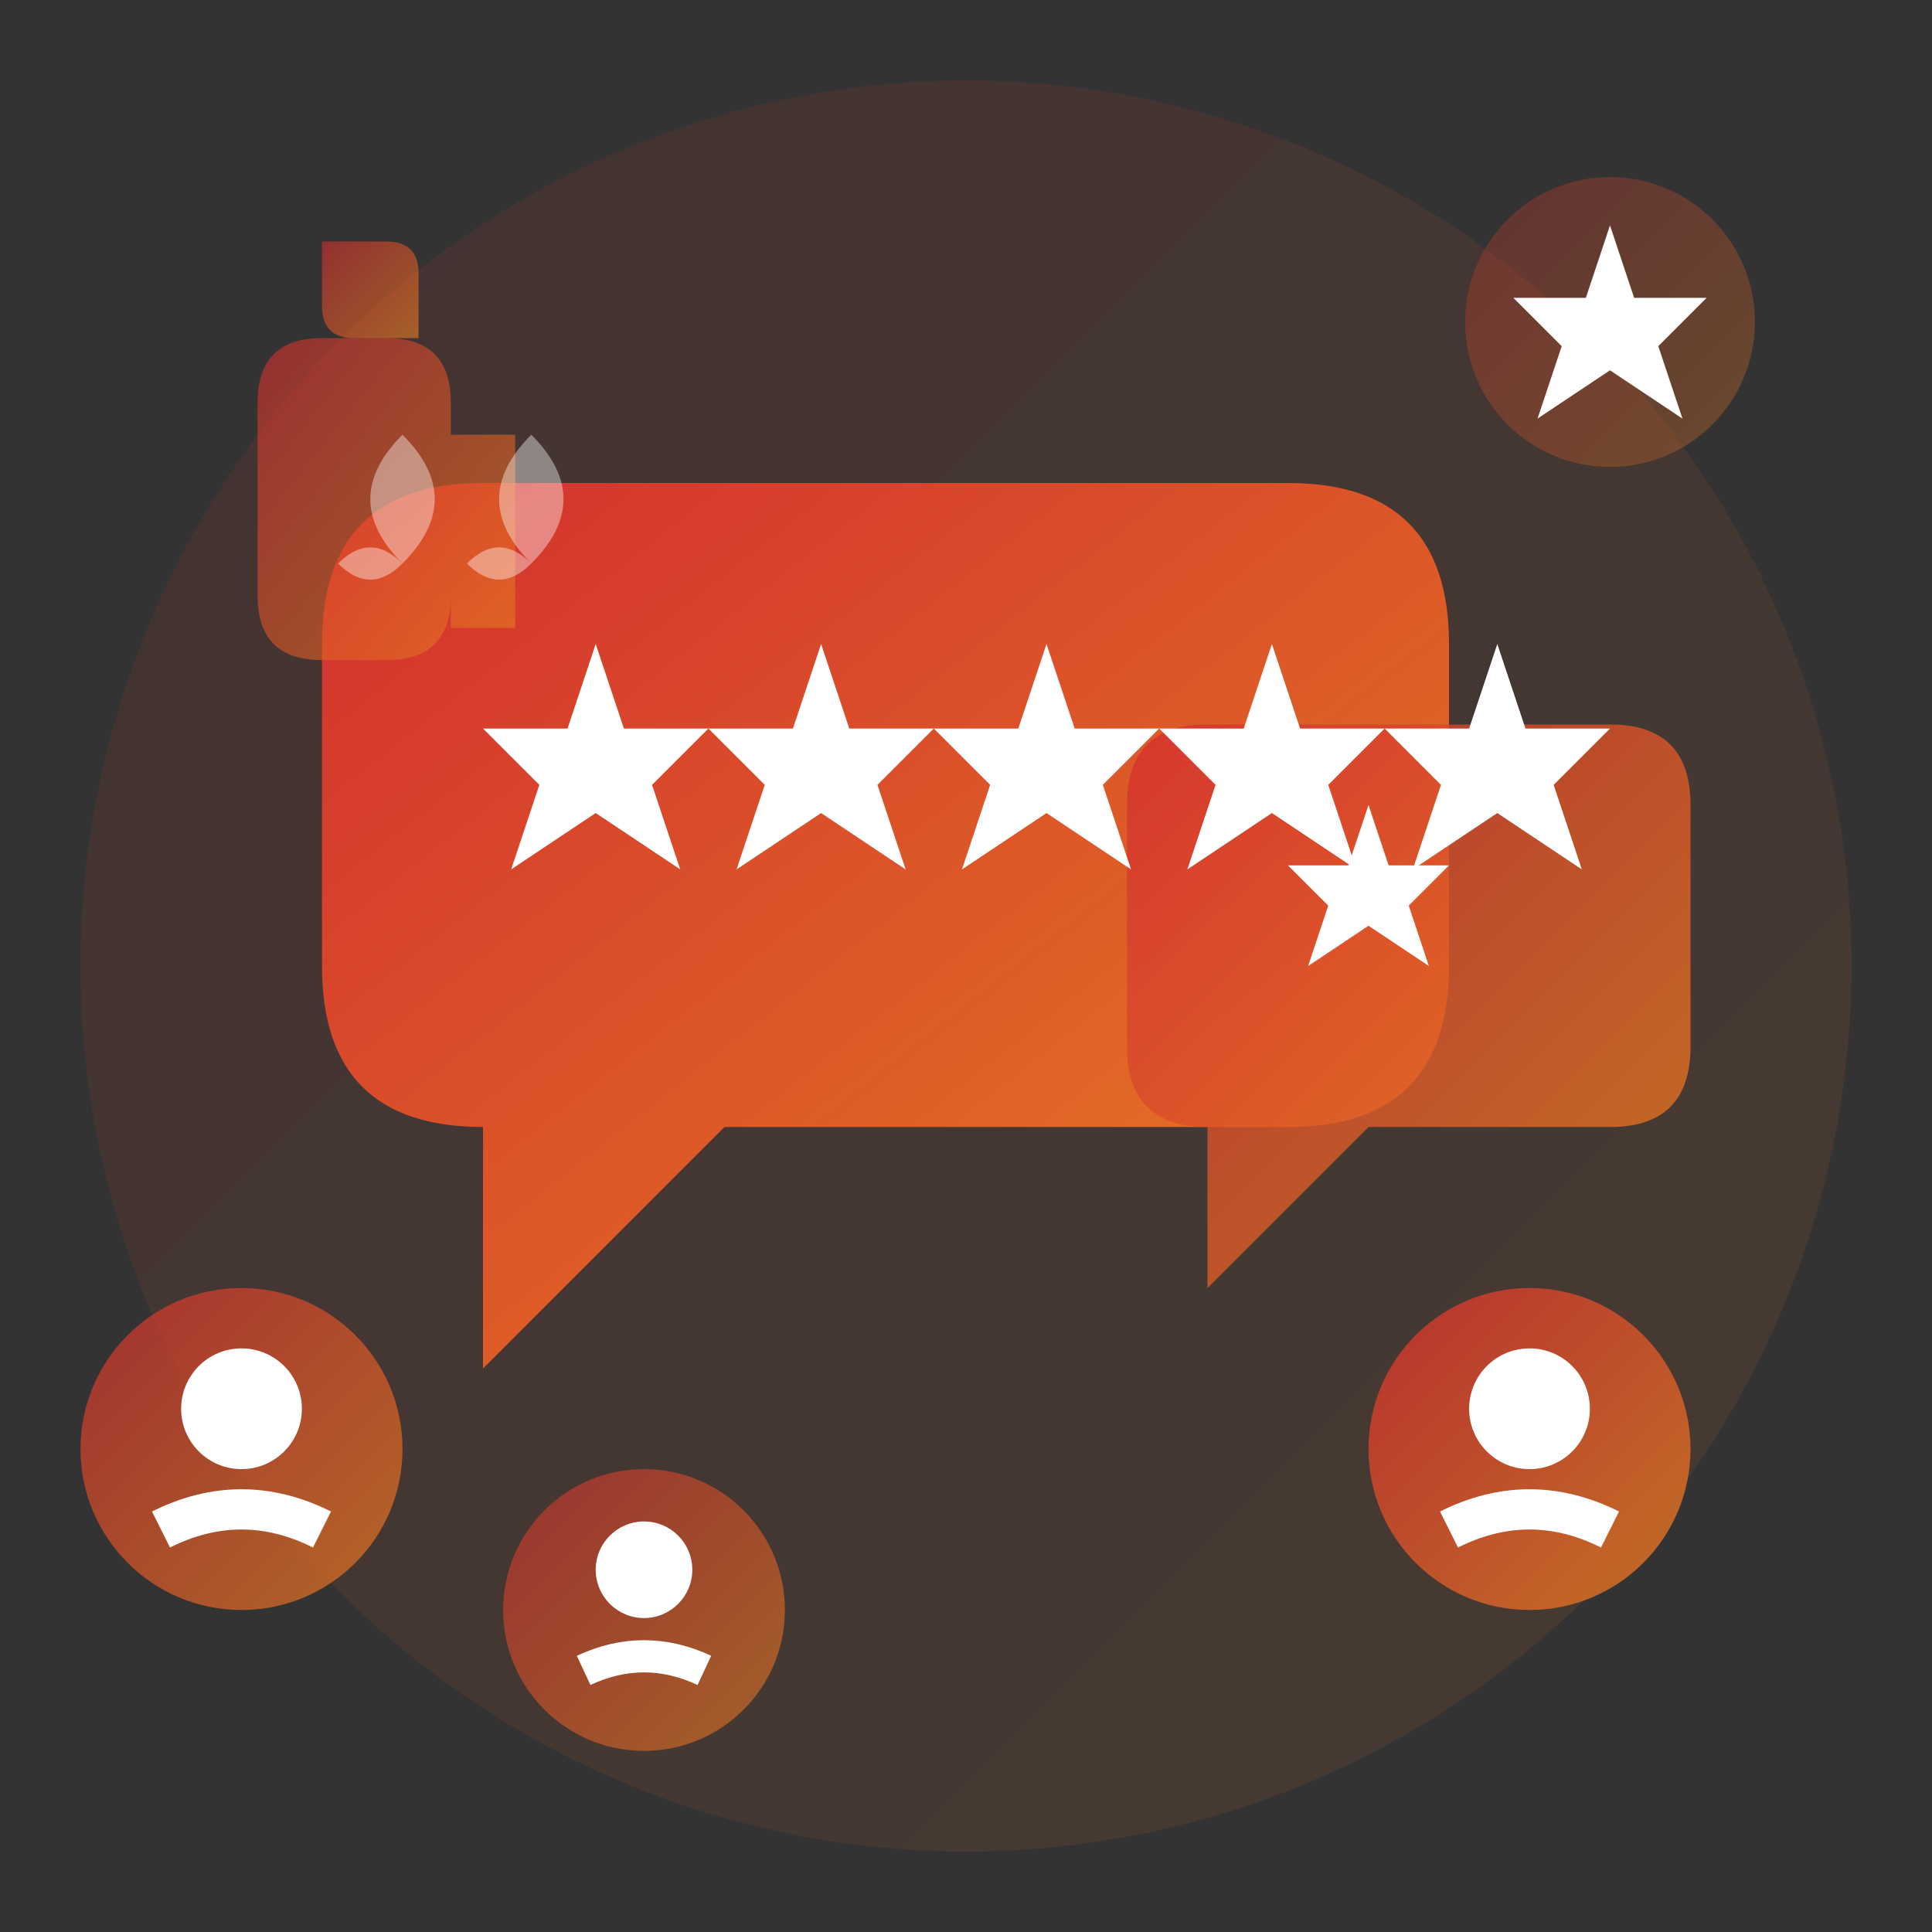
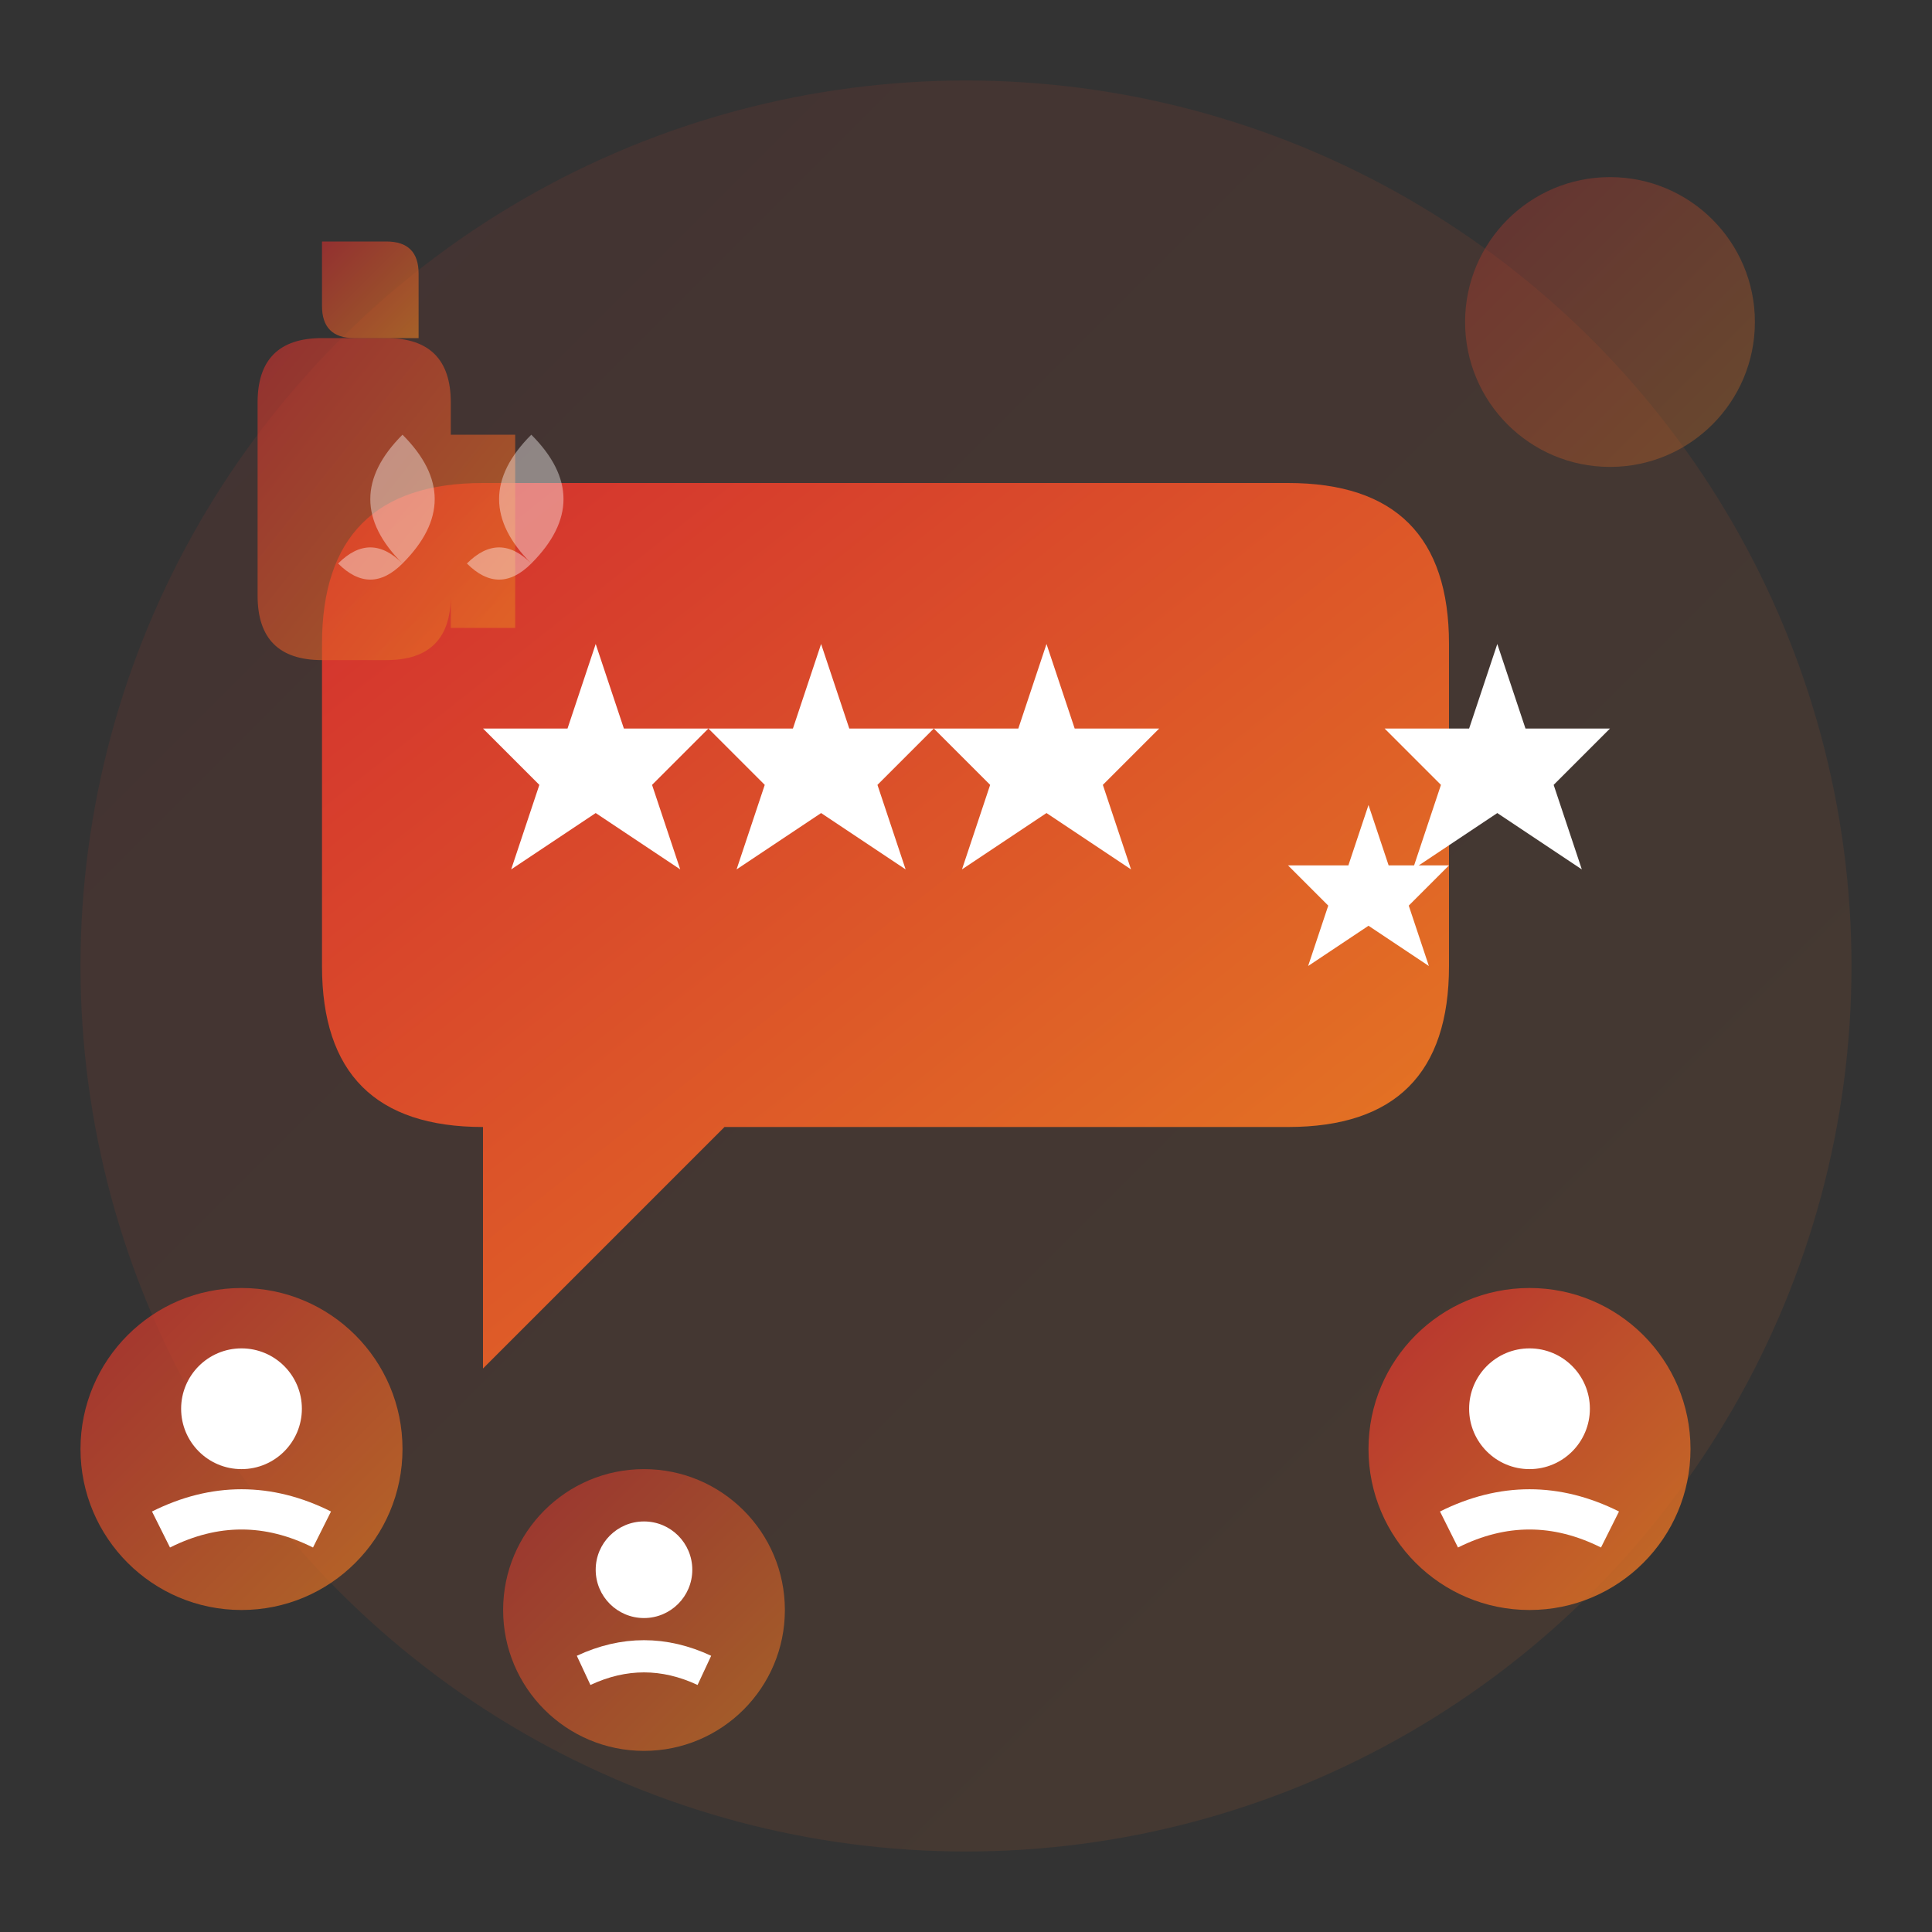
<svg xmlns="http://www.w3.org/2000/svg" width="48" height="48" viewBox="0 0 48 48" fill="none">
  <rect x="0" y="0" width="48" height="48" fill="#333333" stroke="none" />
  <defs>
    <linearGradient id="reviewsGradient" x1="0%" y1="0%" x2="100%" y2="100%">
      <stop offset="0%" stop-color="#d32f2f" />
      <stop offset="100%" stop-color="#e67e22" />
    </linearGradient>
  </defs>
  <circle cx="24" cy="24" r="22" fill="url(#reviewsGradient)" opacity="0.1" />
  <path d="M8 12 L32 12 Q36 12 36 16 L36 24 Q36 28 32 28 L18 28 L12 34 L12 28 Q8 28 8 24 L8 16 Q8 12 12 12 Z" fill="url(#reviewsGradient)" />
-   <path d="M28 18 L40 18 Q42 18 42 20 L42 26 Q42 28 40 28 L34 28 L30 32 L30 28 Q28 28 28 26 L28 20 Q28 18 30 18 Z" fill="url(#reviewsGradient)" opacity="0.8" />
  <g transform="translate(12,16) scale(0.7)">
    <path d="M4 0 L5 3 L8 3 L6 5 L7 8 L4 6 L1 8 L2 5 L0 3 L3 3 Z" fill="#ffffff" />
    <path d="M12 0 L13 3 L16 3 L14 5 L15 8 L12 6 L9 8 L10 5 L8 3 L11 3 Z" fill="#ffffff" />
    <path d="M20 0 L21 3 L24 3 L22 5 L23 8 L20 6 L17 8 L18 5 L16 3 L19 3 Z" fill="#ffffff" />
-     <path d="M28 0 L29 3 L32 3 L30 5 L31 8 L28 6 L25 8 L26 5 L24 3 L27 3 Z" fill="#ffffff" />
    <path d="M36 0 L37 3 L40 3 L38 5 L39 8 L36 6 L33 8 L34 5 L32 3 L35 3 Z" fill="#ffffff" />
  </g>
  <g transform="translate(32,20) scale(0.5)">
    <path d="M4 0 L5 3 L8 3 L6 5 L7 8 L4 6 L1 8 L2 5 L0 3 L3 3 Z" fill="#ffffff" />
  </g>
  <g transform="translate(6,36)">
    <circle cx="0" cy="0" r="4" fill="url(#reviewsGradient)" opacity="0.7" />
    <circle cx="0" cy="-1" r="1.5" fill="#ffffff" />
    <path d="M-2 2 Q0 1 2 2" stroke="#ffffff" stroke-width="1" fill="none" />
  </g>
  <g transform="translate(16,40)">
    <circle cx="0" cy="0" r="3.5" fill="url(#reviewsGradient)" opacity="0.6" />
    <circle cx="0" cy="-1" r="1.2" fill="#ffffff" />
    <path d="M-1.5 1.5 Q0 0.8 1.5 1.5" stroke="#ffffff" stroke-width="0.8" fill="none" />
  </g>
  <g transform="translate(38,36)">
    <circle cx="0" cy="0" r="4" fill="url(#reviewsGradient)" opacity="0.8" />
    <circle cx="0" cy="-1" r="1.5" fill="#ffffff" />
    <path d="M-2 2 Q0 1 2 2" stroke="#ffffff" stroke-width="1" fill="none" />
  </g>
  <g transform="translate(4,6) scale(0.8)">
    <path d="M3 8 L3 5 Q3 3 5 3 L7 3 Q9 3 9 5 L9 6 L11 6 L11 12 L9 12 L9 11 Q9 13 7 13 L5 13 Q3 13 3 11 Z" fill="url(#reviewsGradient)" opacity="0.6" />
    <path d="M5 0 L7 0 Q8 0 8 1 L8 3 L6 3 Q5 3 5 2 Z" fill="url(#reviewsGradient)" opacity="0.6" />
  </g>
  <g transform="translate(40,8) scale(0.6)">
    <circle cx="0" cy="0" r="6" fill="url(#reviewsGradient)" opacity="0.3" />
-     <path d="M0 -4 L1 -1 L4 -1 L2 1 L3 4 L0 2 L-3 4 L-2 1 L-4 -1 L-1 -1 Z" fill="#ffffff" />
  </g>
  <g transform="translate(10,14) scale(0.8)" opacity="0.4">
    <path d="M0 0 Q-2 -2 0 -4 Q2 -2 0 0 Q-1 1 -2 0 Q-1 -1 0 0" fill="#ffffff" />
    <path d="M4 0 Q2 -2 4 -4 Q6 -2 4 0 Q3 1 2 0 Q3 -1 4 0" fill="#ffffff" />
  </g>
</svg>